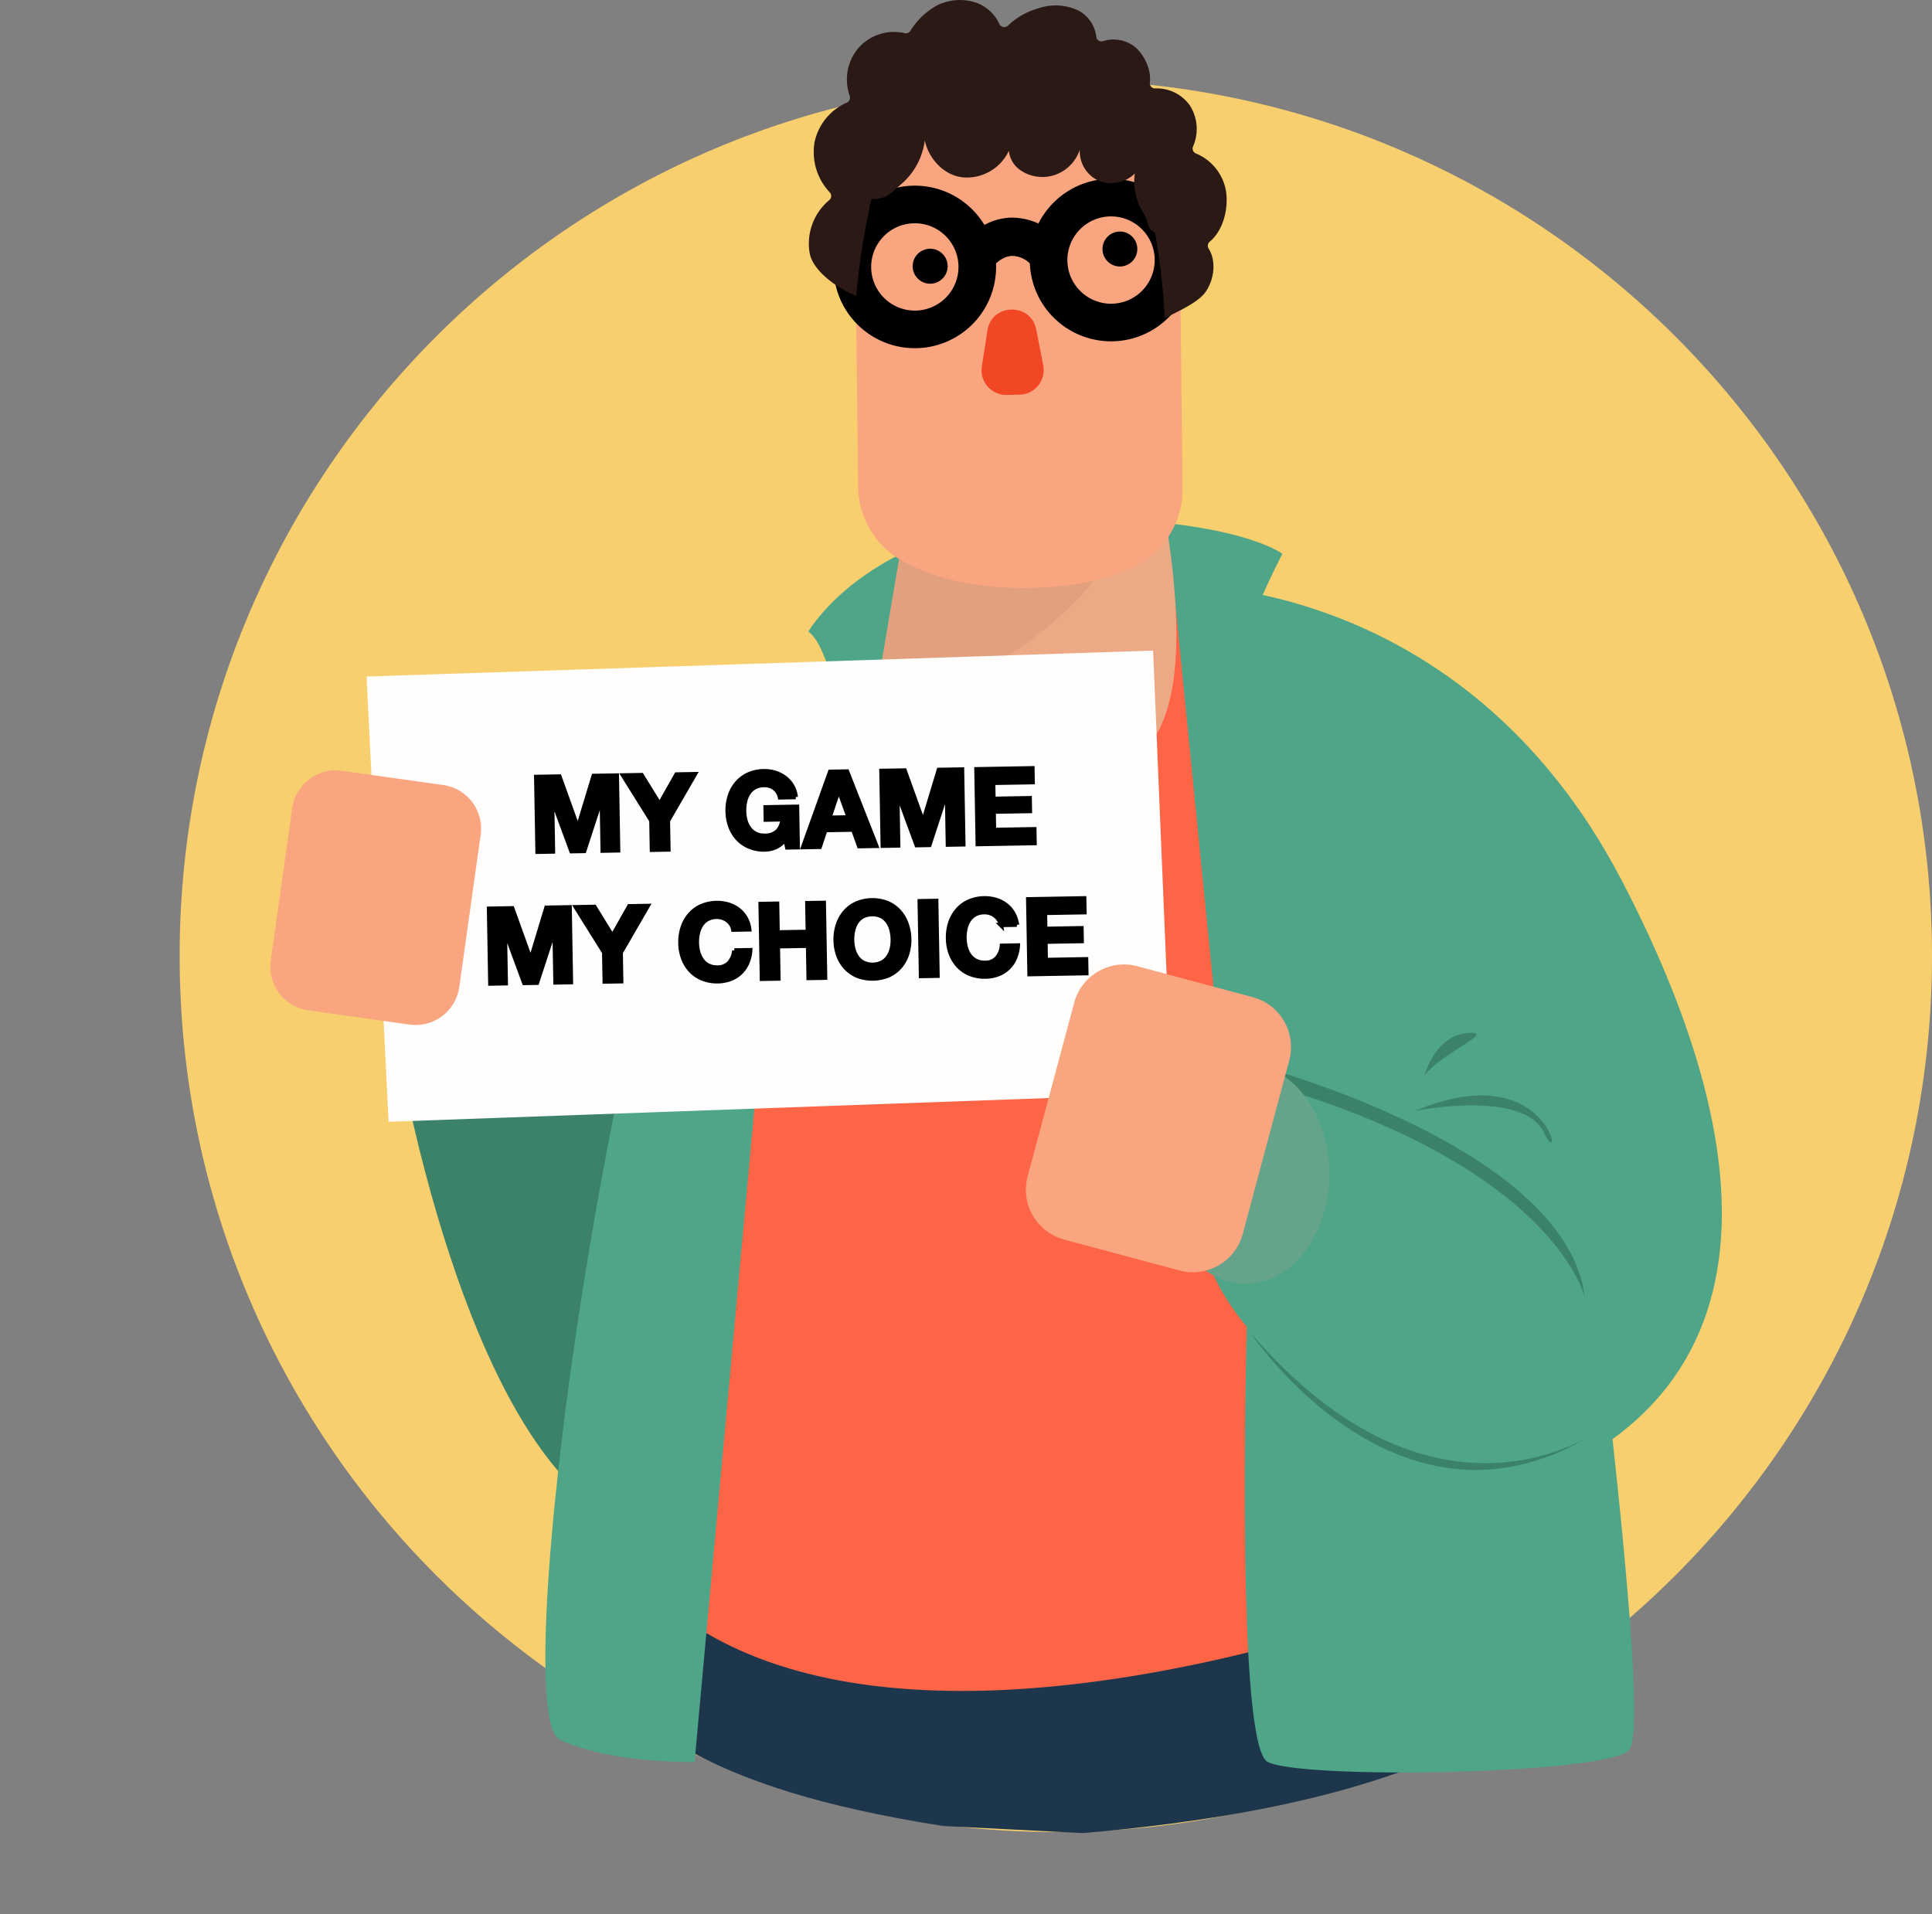
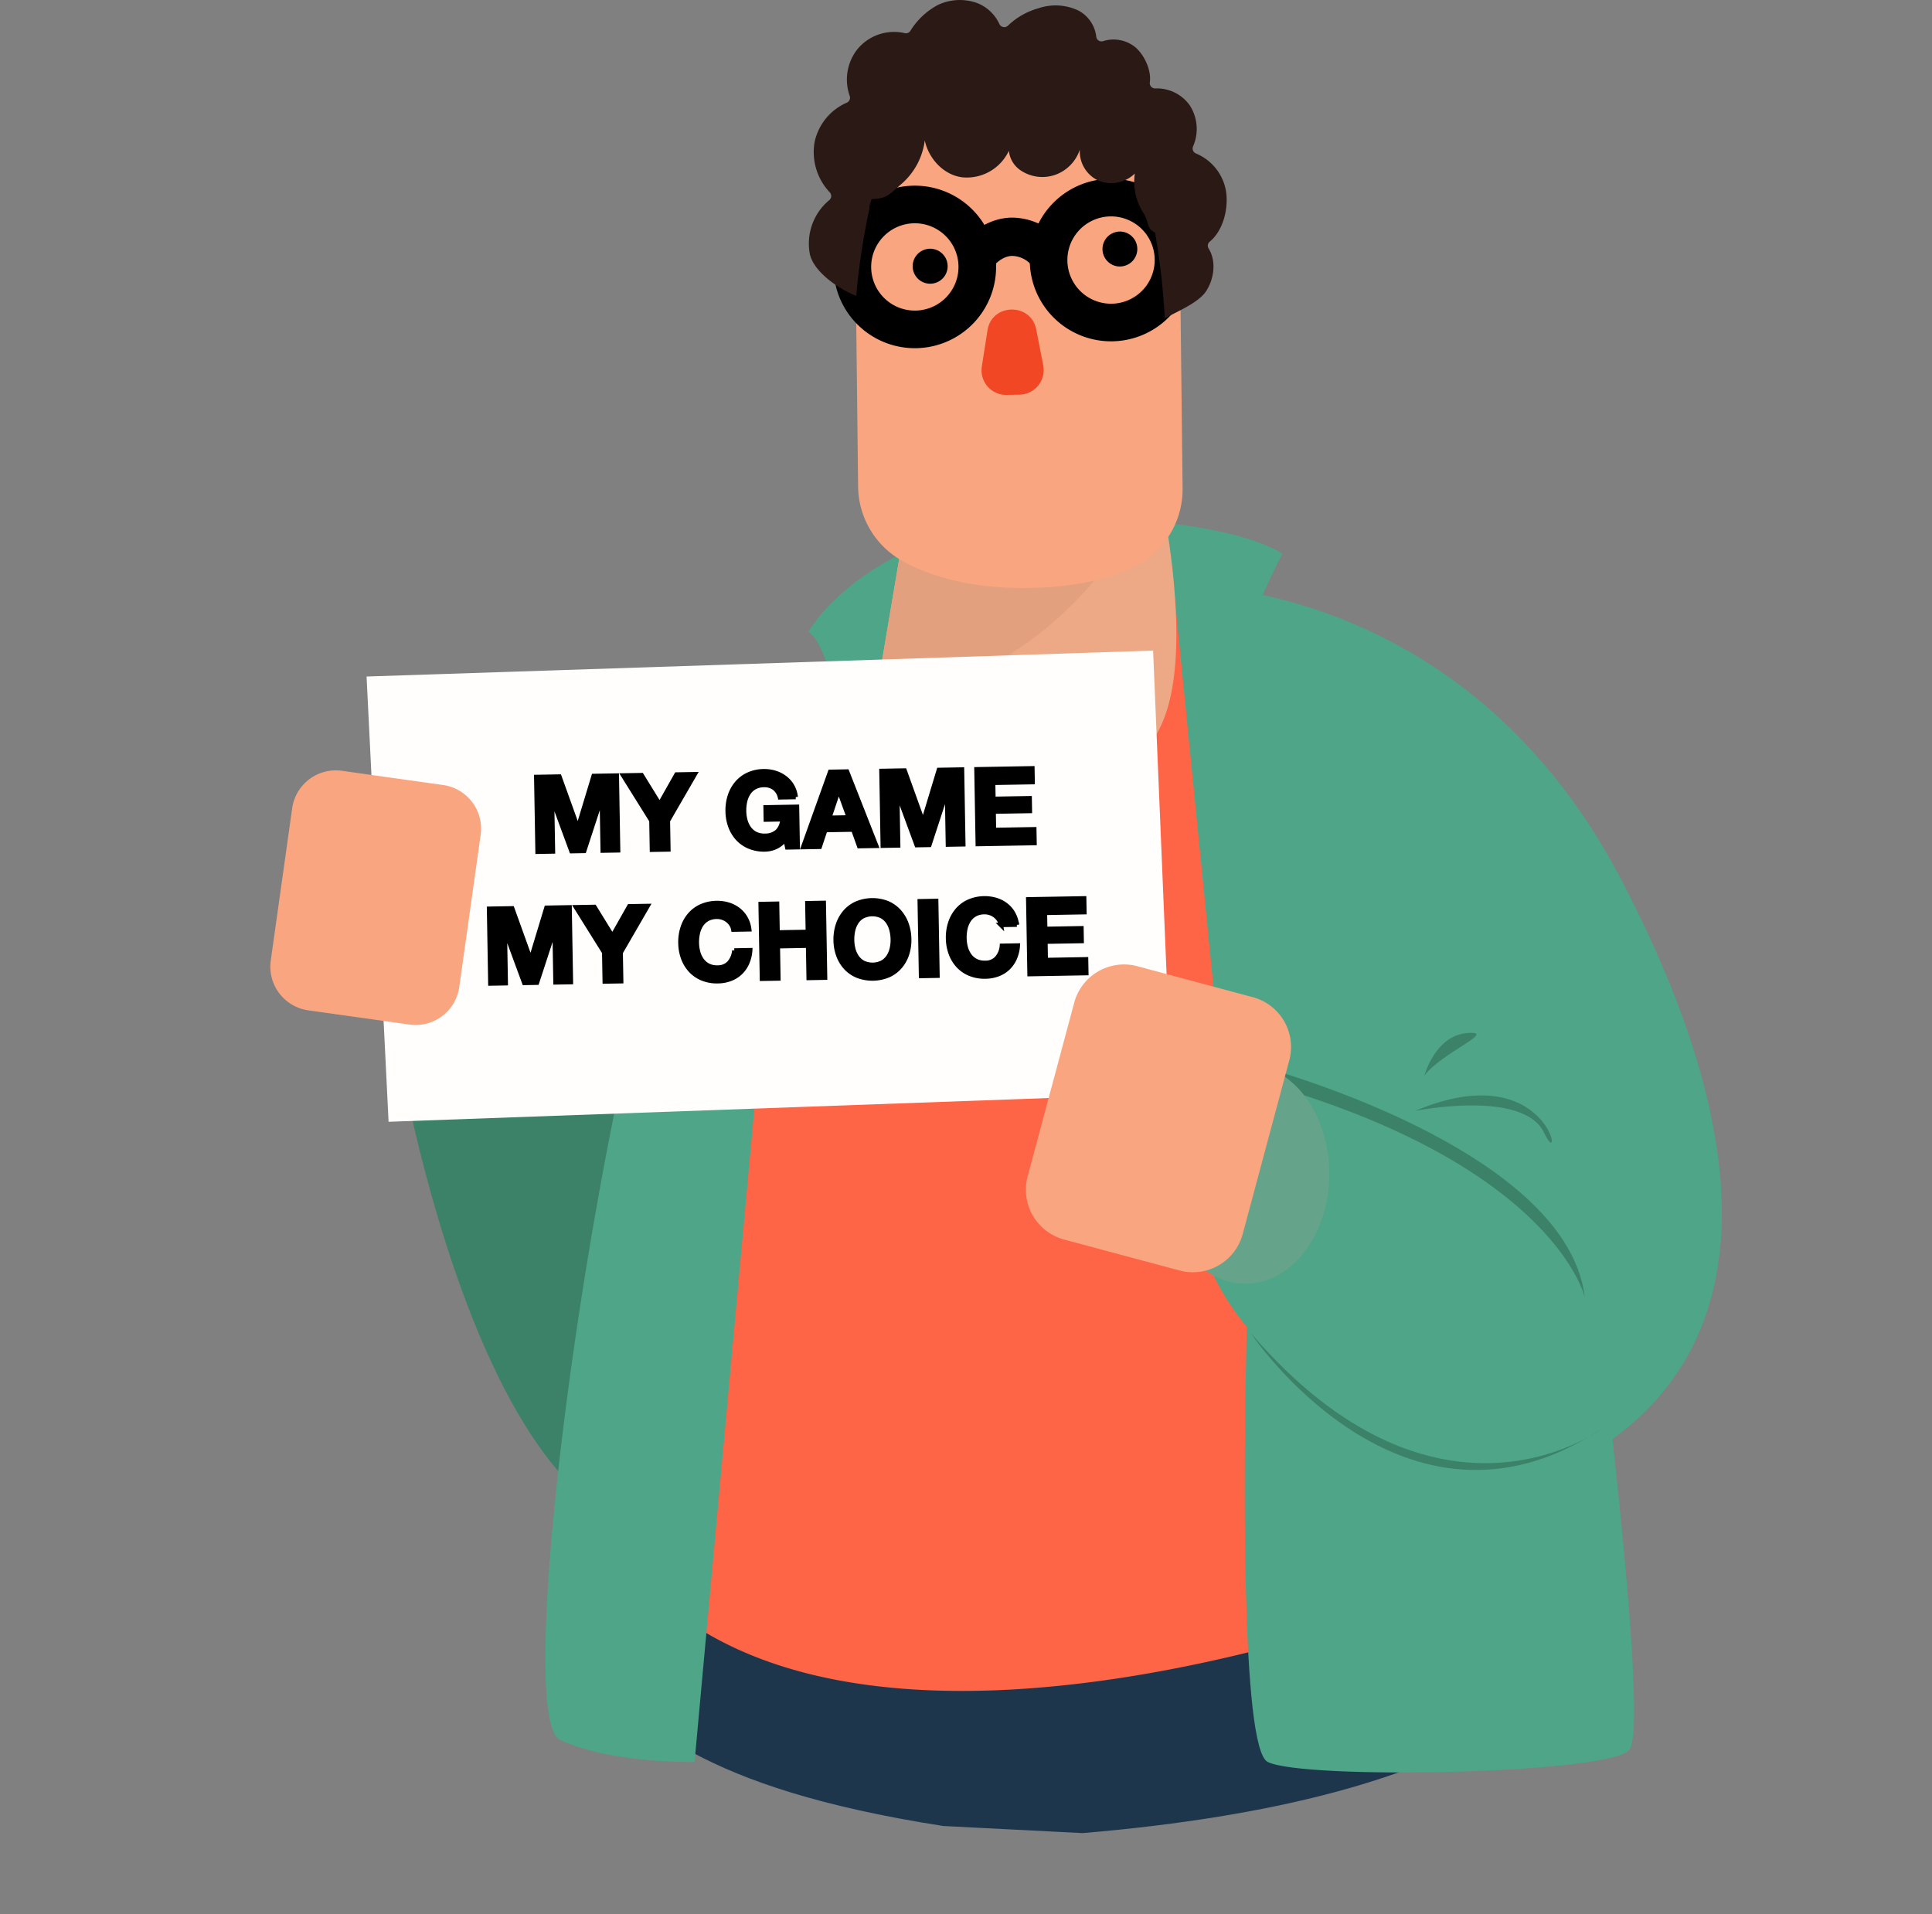
<svg xmlns="http://www.w3.org/2000/svg" width="438.025" height="434" viewBox="0 0 438.025 434">
  <rect x="0" y="0" width="438.025" height="434" fill="#808080" stroke="none" />
  <g transform="translate(-3702 5674)">
-     <path d="M397.3,198.65c0,109.712-88.938,198.65-198.65,198.65S0,308.361,0,198.65,88.938,0,198.65,0,397.3,88.938,397.3,198.65" transform="translate(3742.726 -5655.9)" fill="#f7cf6e" />
    <g transform="translate(3702 -5674)">
-       <path d="M375.988,405.113v-56.8L147.323,346.5s-5.608,28.485-6.452,67.122Z" transform="translate(-13.381 -32.914)" fill="#2e4a68" />
      <path d="M259.325,448.569c92.133-7.843,101.5-34.4,119.855-36.944L376.5,349.793l-13.271-1.132L147.8,346.5s-.91,29.892-1.882,65.125c13.8,11.672,26.009,26.645,81.8,35.33" transform="translate(-13.861 -32.914)" fill="#1e364c" />
      <path d="M99.378,258.654s21.06,130.04,73.964,109.228c70.656-27.8-38.105-133.257-38.105-133.257Z" transform="translate(-9.44 -22.287)" fill="#3b8268" />
      <path d="M209.093,171.842s-2.52-13.575-6.593-16.29c0,0,14.7-25.709,59.052-25.7,38.01,0,48.418,8.056,48.418,8.056s-10.634,20.363-11.313,30.77Z" transform="translate(-19.235 -12.334)" fill="#4ea588" />
      <path d="M336.323,376.995c-10.19,3.964-106.963,38.734-160.73,7.122a69.117,69.117,0,0,1-10.018-7.122s-25.069-203.754,85.777-228.606a106.6,106.6,0,0,1,22.824-2.471s10.335-.588,22.453,5.385a55.253,55.253,0,0,1,17.385,13.521c9.484,10.933,17.557,28.164,19.892,55.305,6.643,77.225,13.277,152.639,2.416,156.865" transform="translate(-15.497 -13.859)" fill="#fe6446" />
      <path d="M237.885,152.167S190.36,153.676,170,201.641s-41.79,201.912-30.025,207.342,30.477,4.987,30.477,4.987l18.491-202.105a58.882,58.882,0,0,1,17.682-37.092c7.147-6.88,17.218-14.753,31.263-22.606" transform="translate(-12.978 -14.454)" fill="#4ea588" />
      <path d="M395.631,213.613c-36.3-69.772-101.664-67.078-101.664-67.078L305.49,262.3c-10.86,14.973-8.551,36.241,5.085,52.434-.7,31.552-1.36,95.642,4.768,98.706,8.145,4.073,76.949,2.753,81.927-2.677,2.92-3.185-.319-39.038-3.754-70.518,33.065-24.055,32.307-68.6,2.115-126.634" transform="translate(-27.924 -13.918)" fill="#4ea588" />
      <path d="M317.261,267.7c14.093,4.155,68.1,21.965,71.774,51.85,0,0-7.09-30.77-76.021-49.474a3.4,3.4,0,0,1,4.247-2.376" transform="translate(-29.733 -25.416)" fill="#3b8268" />
      <path d="M313.333,334s34.239,51.284,79.037,22.022c0,0-36.8,27.15-79.037-22.022" transform="translate(-29.763 -31.727)" fill="#3b8268" />
      <path d="M354.5,277.965s24.586-4.978,29.262,4.978,1.509-17.949-29.262-4.978" transform="translate(-33.674 -26.07)" fill="#3b8268" />
      <path d="M356.833,268.482s2.414-9.05,9.654-9.654-5.732,4.375-9.654,9.654" transform="translate(-33.895 -24.581)" fill="#3b8268" />
      <path d="M329.035,291.49c0,13.766-8.508,24.925-19,24.925s-19-11.159-19-24.925,8.508-24.925,19-24.925,19,11.159,19,24.925" transform="translate(-27.645 -25.321)" fill="#65a38a" />
      <path d="M272.251,182.084A354.809,354.809,0,0,1,234,184.343,14.856,14.856,0,0,1,219.308,167L227,121.449l49.477-32.282s3.837,12.471,6.987,28.282c5.276,26.5,8.625,62.364-11.213,64.636" transform="translate(-20.812 -8.47)" fill="#eda986" />
      <path d="M283.486,117.449C275.8,133.54,256.662,163.423,219.33,167l7.693-45.549L276.5,89.167s3.837,12.471,6.987,28.282" transform="translate(-20.834 -8.47)" fill="#e2a07e" />
      <path d="M225.583,126.5s1.735,6.26,16.894,5.053c0,0-14.706,4.375-16.894-5.053" transform="translate(-21.428 -12.016)" fill="#442a15" />
      <path d="M91.833,168.883l4.991,100.96,177.52-6.387L270.155,163Z" transform="translate(-8.723 -15.483)" fill="#fffefd" />
      <rect width="397" height="434" fill="none" />
      <g transform="matrix(0.998, -0.07, 0.07, 0.998, 188.731, 27.905)">
        <path d="M73.364,88.179a19.511,19.511,0,0,1-12.1,16.869C55.8,107.3,47.932,108.865,36.68,108.2c-13.133-.775-21.927-4.307-27.644-7.99a19.509,19.509,0,0,1-9-17.533L3.19,28.86C4.184,11.908,19.362-.987,37.091.059L46.29.6c17.729,1.046,31.294,15.636,30.3,32.588Z" transform="translate(0 0)" fill="#f9a580" fill-rule="evenodd" />
        <path d="M5.055.153A3.964,3.964,0,0,0,2.874,7.775,3.964,3.964,0,0,0,5.055.153" transform="translate(59.023 29.071)" fill-rule="evenodd" />
        <g transform="translate(15.857 29.952)">
          <path d="M5.055.153a3.964,3.964,0,1,0,2.829,4.4A3.971,3.971,0,0,0,5.055.153" transform="translate(0 0)" fill-rule="evenodd" />
          <path d="M2,4.332.141,12.438a5.573,5.573,0,0,0,5.184,6.791l2.879.145a5.582,5.582,0,0,0,5.847-6.238L13.029,4.886C12.262-1.3,3.39-1.749,2,4.332" transform="translate(13.906 15.042)" fill="#f24725" fill-rule="evenodd" />
        </g>
      </g>
      <path d="M11.222.4V17.361h3.491V5.462h.048l4.156,11.9h2.874L25.947,5.344h.048V17.361h3.491V.4H24.237L20.484,12.065h-.048L16.471.4ZM37.157,10.759v6.6h3.729V10.854L47.179.4H43.023L39.081,7.1,35.114.4h-4.18Zm30.3,4.679.38,1.924h2.375V8.194H63.092v2.779h3.752a4.077,4.077,0,0,1-1.176,2.719,4.048,4.048,0,0,1-2.862.938,4.353,4.353,0,0,1-2.137-.487,4.078,4.078,0,0,1-1.425-1.294,5.616,5.616,0,0,1-.8-1.817A8.632,8.632,0,0,1,58.2,8.954a9.279,9.279,0,0,1,.249-2.161,5.724,5.724,0,0,1,.8-1.864,4.036,4.036,0,0,1,1.425-1.306,4.353,4.353,0,0,1,2.137-.487,3.73,3.73,0,0,1,2.3.712,3.568,3.568,0,0,1,1.283,2.137h3.562a6.227,6.227,0,0,0-2.411-4.441A7.167,7.167,0,0,0,65.336.392,8.239,8.239,0,0,0,62.807,0a8.565,8.565,0,0,0-3.5.689,7.493,7.493,0,0,0-2.624,1.9,8.472,8.472,0,0,0-1.639,2.838,10.6,10.6,0,0,0-.57,3.527,10.242,10.242,0,0,0,.57,3.456A8.253,8.253,0,0,0,56.679,15.2,7.506,7.506,0,0,0,59.3,17.064a8.7,8.7,0,0,0,3.5.677,6.248,6.248,0,0,0,2.446-.511A5.588,5.588,0,0,0,67.462,15.437Zm10.046-4.631,2.209-6.222h.048L81.9,10.806ZM77.864.4,71.452,17.361H75.2l1.33-3.776h6.341l1.282,3.776h3.871L81.688.4ZM89.5.4V17.361h3.491V5.462h.048l4.156,11.9h2.874l4.156-12.017h.048V17.361h3.491V.4h-5.249L98.764,12.065h-.048L94.75.4Zm21.541,0V17.361h12.872V14.226h-9.144V10.07h8.217v-2.9h-8.217V3.539h8.954V.4ZM0,30.091V47.049H3.491V35.15h.048l4.156,11.9h2.874l4.156-12.017h.048V47.049h3.491V30.091H13.015L9.262,41.752H9.215L5.249,30.091ZM25.935,40.446v6.6h3.729V40.541l6.294-10.45H31.8l-3.942,6.7-3.966-6.7h-4.18ZM55.29,35.791H58.9a6.835,6.835,0,0,0-.808-2.612,6.353,6.353,0,0,0-1.627-1.912,7.169,7.169,0,0,0-2.232-1.176,9.093,9.093,0,0,0-6.151.285,7.493,7.493,0,0,0-2.624,1.9,8.472,8.472,0,0,0-1.639,2.838,10.6,10.6,0,0,0-.57,3.527,10.242,10.242,0,0,0,.57,3.456,8.253,8.253,0,0,0,1.639,2.791,7.506,7.506,0,0,0,2.624,1.864,8.7,8.7,0,0,0,3.5.677,8.354,8.354,0,0,0,2.874-.475,6.663,6.663,0,0,0,2.28-1.377,6.883,6.883,0,0,0,1.567-2.185,8.621,8.621,0,0,0,.736-2.874h-3.61a4.833,4.833,0,0,1-1.176,2.755,3.45,3.45,0,0,1-2.672,1.045,4.353,4.353,0,0,1-2.137-.487,4.078,4.078,0,0,1-1.425-1.294,5.616,5.616,0,0,1-.8-1.817,8.632,8.632,0,0,1-.249-2.078,9.279,9.279,0,0,1,.249-2.161,5.724,5.724,0,0,1,.8-1.864,4.036,4.036,0,0,1,1.425-1.306,4.353,4.353,0,0,1,2.137-.487,3.876,3.876,0,0,1,1.318.226,3.834,3.834,0,0,1,1.128.629,3.748,3.748,0,0,1,.831.938A3.045,3.045,0,0,1,55.29,35.791Zm6.294-5.7V47.049h3.729V39.734h6.864v7.315H75.9V30.091H72.176V36.6H65.312V30.091Zm20.591,8.55a9.279,9.279,0,0,1,.249-2.161,5.724,5.724,0,0,1,.8-1.864,4.036,4.036,0,0,1,1.425-1.306,4.936,4.936,0,0,1,4.275,0,4.036,4.036,0,0,1,1.425,1.306,5.723,5.723,0,0,1,.8,1.864,9.279,9.279,0,0,1,.249,2.161,8.632,8.632,0,0,1-.249,2.078,5.616,5.616,0,0,1-.8,1.817,4.078,4.078,0,0,1-1.425,1.294,4.936,4.936,0,0,1-4.275,0,4.078,4.078,0,0,1-1.425-1.294,5.616,5.616,0,0,1-.8-1.817A8.632,8.632,0,0,1,82.175,38.641Zm-3.729,0a10.242,10.242,0,0,0,.57,3.456,8.253,8.253,0,0,0,1.639,2.791,7.506,7.506,0,0,0,2.624,1.864,9.434,9.434,0,0,0,7.018,0,7.533,7.533,0,0,0,2.612-1.864A8.253,8.253,0,0,0,94.549,42.1a10.242,10.242,0,0,0,.57-3.456,10.6,10.6,0,0,0-.57-3.527,8.472,8.472,0,0,0-1.639-2.838,7.52,7.52,0,0,0-2.612-1.9,9.283,9.283,0,0,0-7.018,0,7.493,7.493,0,0,0-2.624,1.9,8.472,8.472,0,0,0-1.639,2.838A10.6,10.6,0,0,0,78.446,38.641Zm19.214-8.55V47.049h3.729V30.091Zm18.311,5.7h3.61a6.835,6.835,0,0,0-.807-2.612,6.353,6.353,0,0,0-1.627-1.912,7.169,7.169,0,0,0-2.232-1.176,9.093,9.093,0,0,0-6.151.285,7.493,7.493,0,0,0-2.624,1.9,8.472,8.472,0,0,0-1.639,2.838,10.6,10.6,0,0,0-.57,3.527,10.242,10.242,0,0,0,.57,3.456,8.253,8.253,0,0,0,1.639,2.791,7.506,7.506,0,0,0,2.624,1.864,8.7,8.7,0,0,0,3.5.677,8.354,8.354,0,0,0,2.874-.475,6.663,6.663,0,0,0,2.28-1.377,6.883,6.883,0,0,0,1.567-2.185,8.621,8.621,0,0,0,.736-2.874h-3.61a4.833,4.833,0,0,1-1.176,2.755,3.45,3.45,0,0,1-2.672,1.045,4.353,4.353,0,0,1-2.137-.487,4.078,4.078,0,0,1-1.425-1.294,5.616,5.616,0,0,1-.8-1.817,8.632,8.632,0,0,1-.249-2.078,9.279,9.279,0,0,1,.249-2.161,5.724,5.724,0,0,1,.8-1.864,4.036,4.036,0,0,1,1.425-1.306,4.353,4.353,0,0,1,2.137-.487,3.876,3.876,0,0,1,1.318.226,3.834,3.834,0,0,1,1.128.629,3.748,3.748,0,0,1,.831.938A3.045,3.045,0,0,1,115.971,35.791Zm6.294-5.7V47.049h12.872V43.914h-9.144V39.757h8.217v-2.9h-8.217V33.226h8.954V30.091Z" transform="translate(110.353 175.97) rotate(-1)" stroke="#000" stroke-width="1" />
      <path d="M0,52.488V11.663A11.691,11.691,0,0,1,11.648,0H38.83A11.691,11.691,0,0,1,50.479,11.663V52.488A11.692,11.692,0,0,1,38.83,64.153H11.648A11.691,11.691,0,0,1,0,52.488" transform="matrix(0.966, 0.259, -0.259, 0.966, 246.575, 216.062)" fill="#f9a580" fill-rule="evenodd" />
      <path d="M0,44.876V9.971A9.995,9.995,0,0,1,9.959,0H33.2a10,10,0,0,1,9.959,9.971v34.9A10,10,0,0,1,33.2,54.848H9.959A10,10,0,0,1,0,44.876" transform="translate(67.63 173.386) rotate(8)" fill="#f9a580" fill-rule="evenodd" />
      <g transform="matrix(0.999, -0.035, 0.035, 0.999, 192.762, 46.868)">
        <path d="M28.336,14.168A14.168,14.168,0,1,1,14.168,0,14.168,14.168,0,0,1,28.336,14.168Z" transform="translate(0 0)" fill="none" stroke="#000" stroke-width="8.531" fill-rule="evenodd" />
        <path d="M28.336,14.168A14.168,14.168,0,1,1,14.168,0,14.168,14.168,0,0,1,28.336,14.168Z" transform="translate(44.529 0)" fill="none" stroke="#000" stroke-width="8.531" fill-rule="evenodd" />
        <path d="M0,4.048C2.269,1.492,5,0,7.949,0A10.316,10.316,0,0,1,15.18,3.289" transform="translate(28.337 8.097)" fill="none" stroke="#000" stroke-width="8.686" fill-rule="evenodd" />
      </g>
      <path d="M86.026,45.14c3.551-.072,4.054-1.1,6.759-3.417a15.675,15.675,0,0,0,5.3-9.885c.891,4.2,4.375,7.938,8.646,8.38a10.523,10.523,0,0,0,10.421-6.035,6.1,6.1,0,0,0,2.821,4.547,8.824,8.824,0,0,0,7.816.863,9.059,9.059,0,0,0,5.449-5.675,7.32,7.32,0,0,0,4.209,7.036,7.676,7.676,0,0,0,8.258-1.6,13.147,13.147,0,0,0,1.979,8.983c1.242,1.876.6,3.5,2.644,4.434,0,0,.061.555.061.558a159.356,159.356,0,0,1,2.109,18.85c2.759-1.516,7.677-3.542,9.376-6.158,1.853-2.854,2.323-6.837.57-9.664a1.189,1.189,0,0,1,.238-1.554c3.053-2.494,4.276-7.445,3.717-11.35a11.3,11.3,0,0,0-6.825-8.651,1.209,1.209,0,0,1-.647-1.637,9.865,9.865,0,0,0-.792-9.321,9.163,9.163,0,0,0-7.782-3.794,1.2,1.2,0,0,1-1.244-1.355c.387-2.722-1.184-6.1-3.169-7.882a7.812,7.812,0,0,0-7.385-1.494,1.2,1.2,0,0,1-1.593-1,7.7,7.7,0,0,0-4.016-5.913,12.073,12.073,0,0,0-9.071-.537,16.308,16.308,0,0,0-6.892,3.911,1.215,1.215,0,0,1-1.975-.321A9.264,9.264,0,0,0,109.918.675a11.6,11.6,0,0,0-8.956.5,16.449,16.449,0,0,0-6.156,5.847,1.193,1.193,0,0,1-1.272.492A10.758,10.758,0,0,0,82.947,11a11.078,11.078,0,0,0-1.886,10.725,1.226,1.226,0,0,1-.68,1.566,12.594,12.594,0,0,0-7.291,9.005,13.313,13.313,0,0,0,3.435,11.3,1.207,1.207,0,0,1-.088,1.775,12.809,12.809,0,0,0-4.431,12.119c.818,4.143,6.626,8.083,10.548,9.6A155.829,155.829,0,0,1,85.53,47.373v-.5c.105-.614-.02.107.124-.5" transform="translate(111.58 0)" fill="#2b1915" />
    </g>
  </g>
</svg>